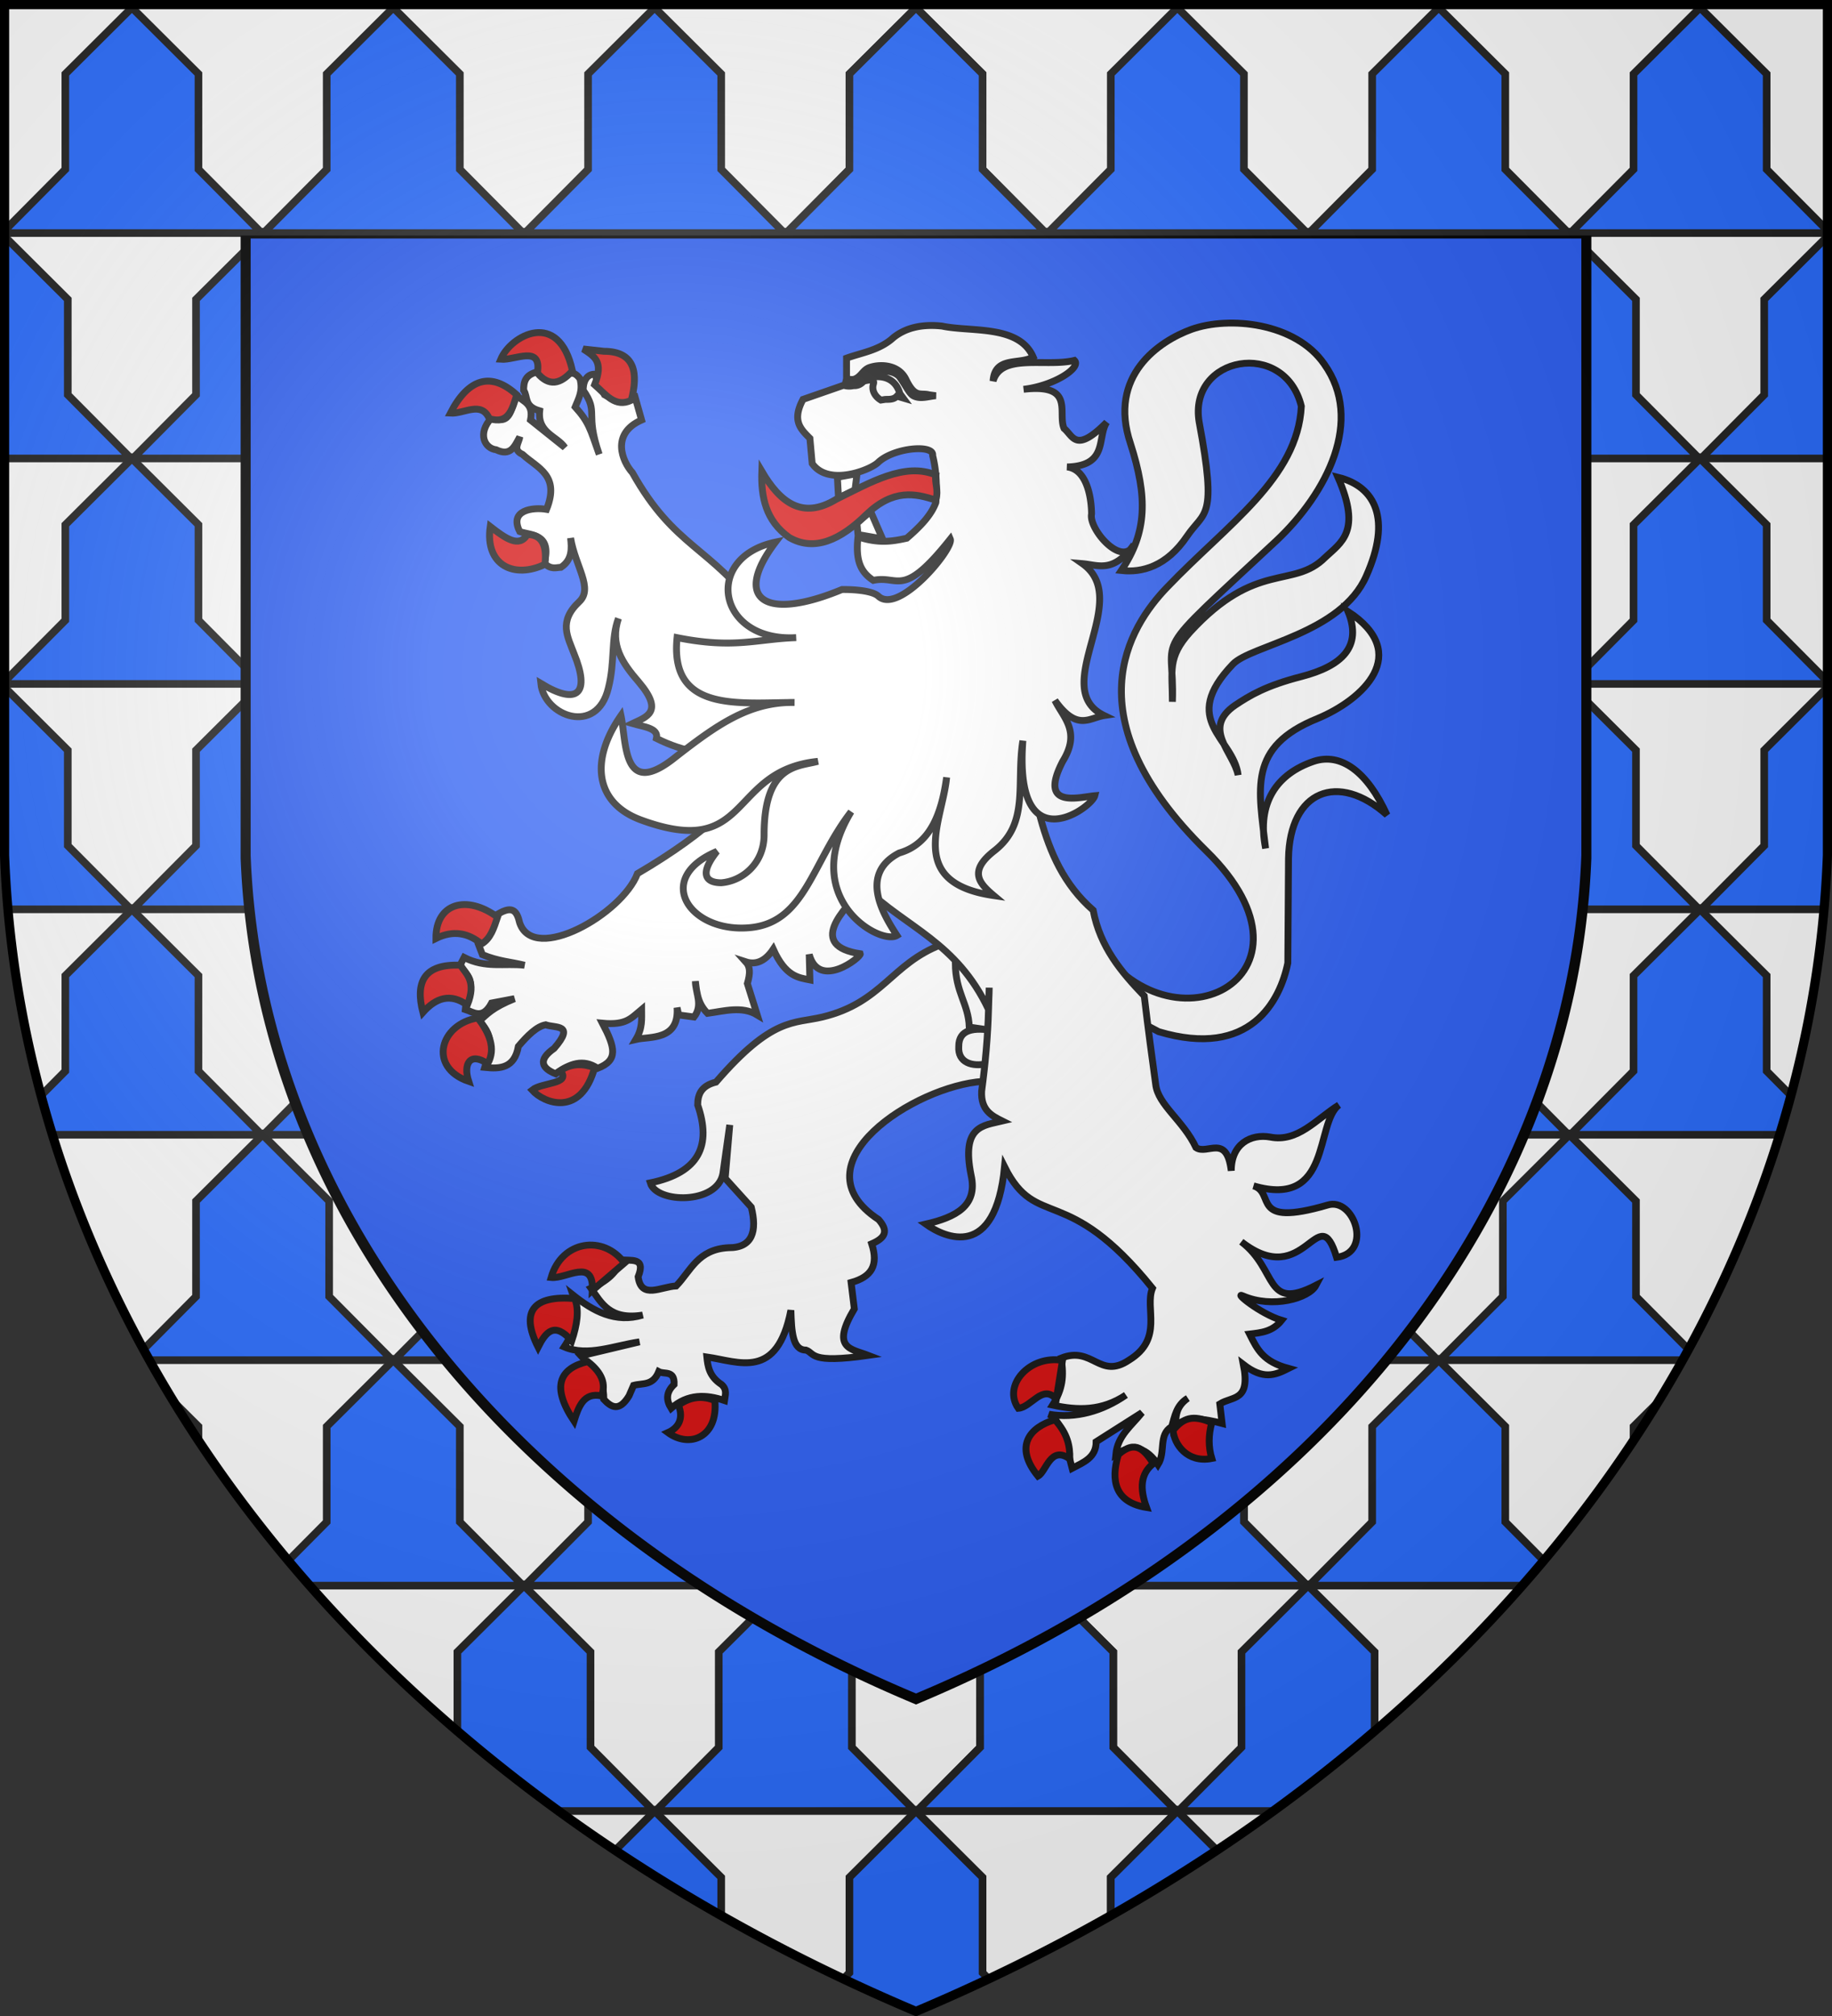
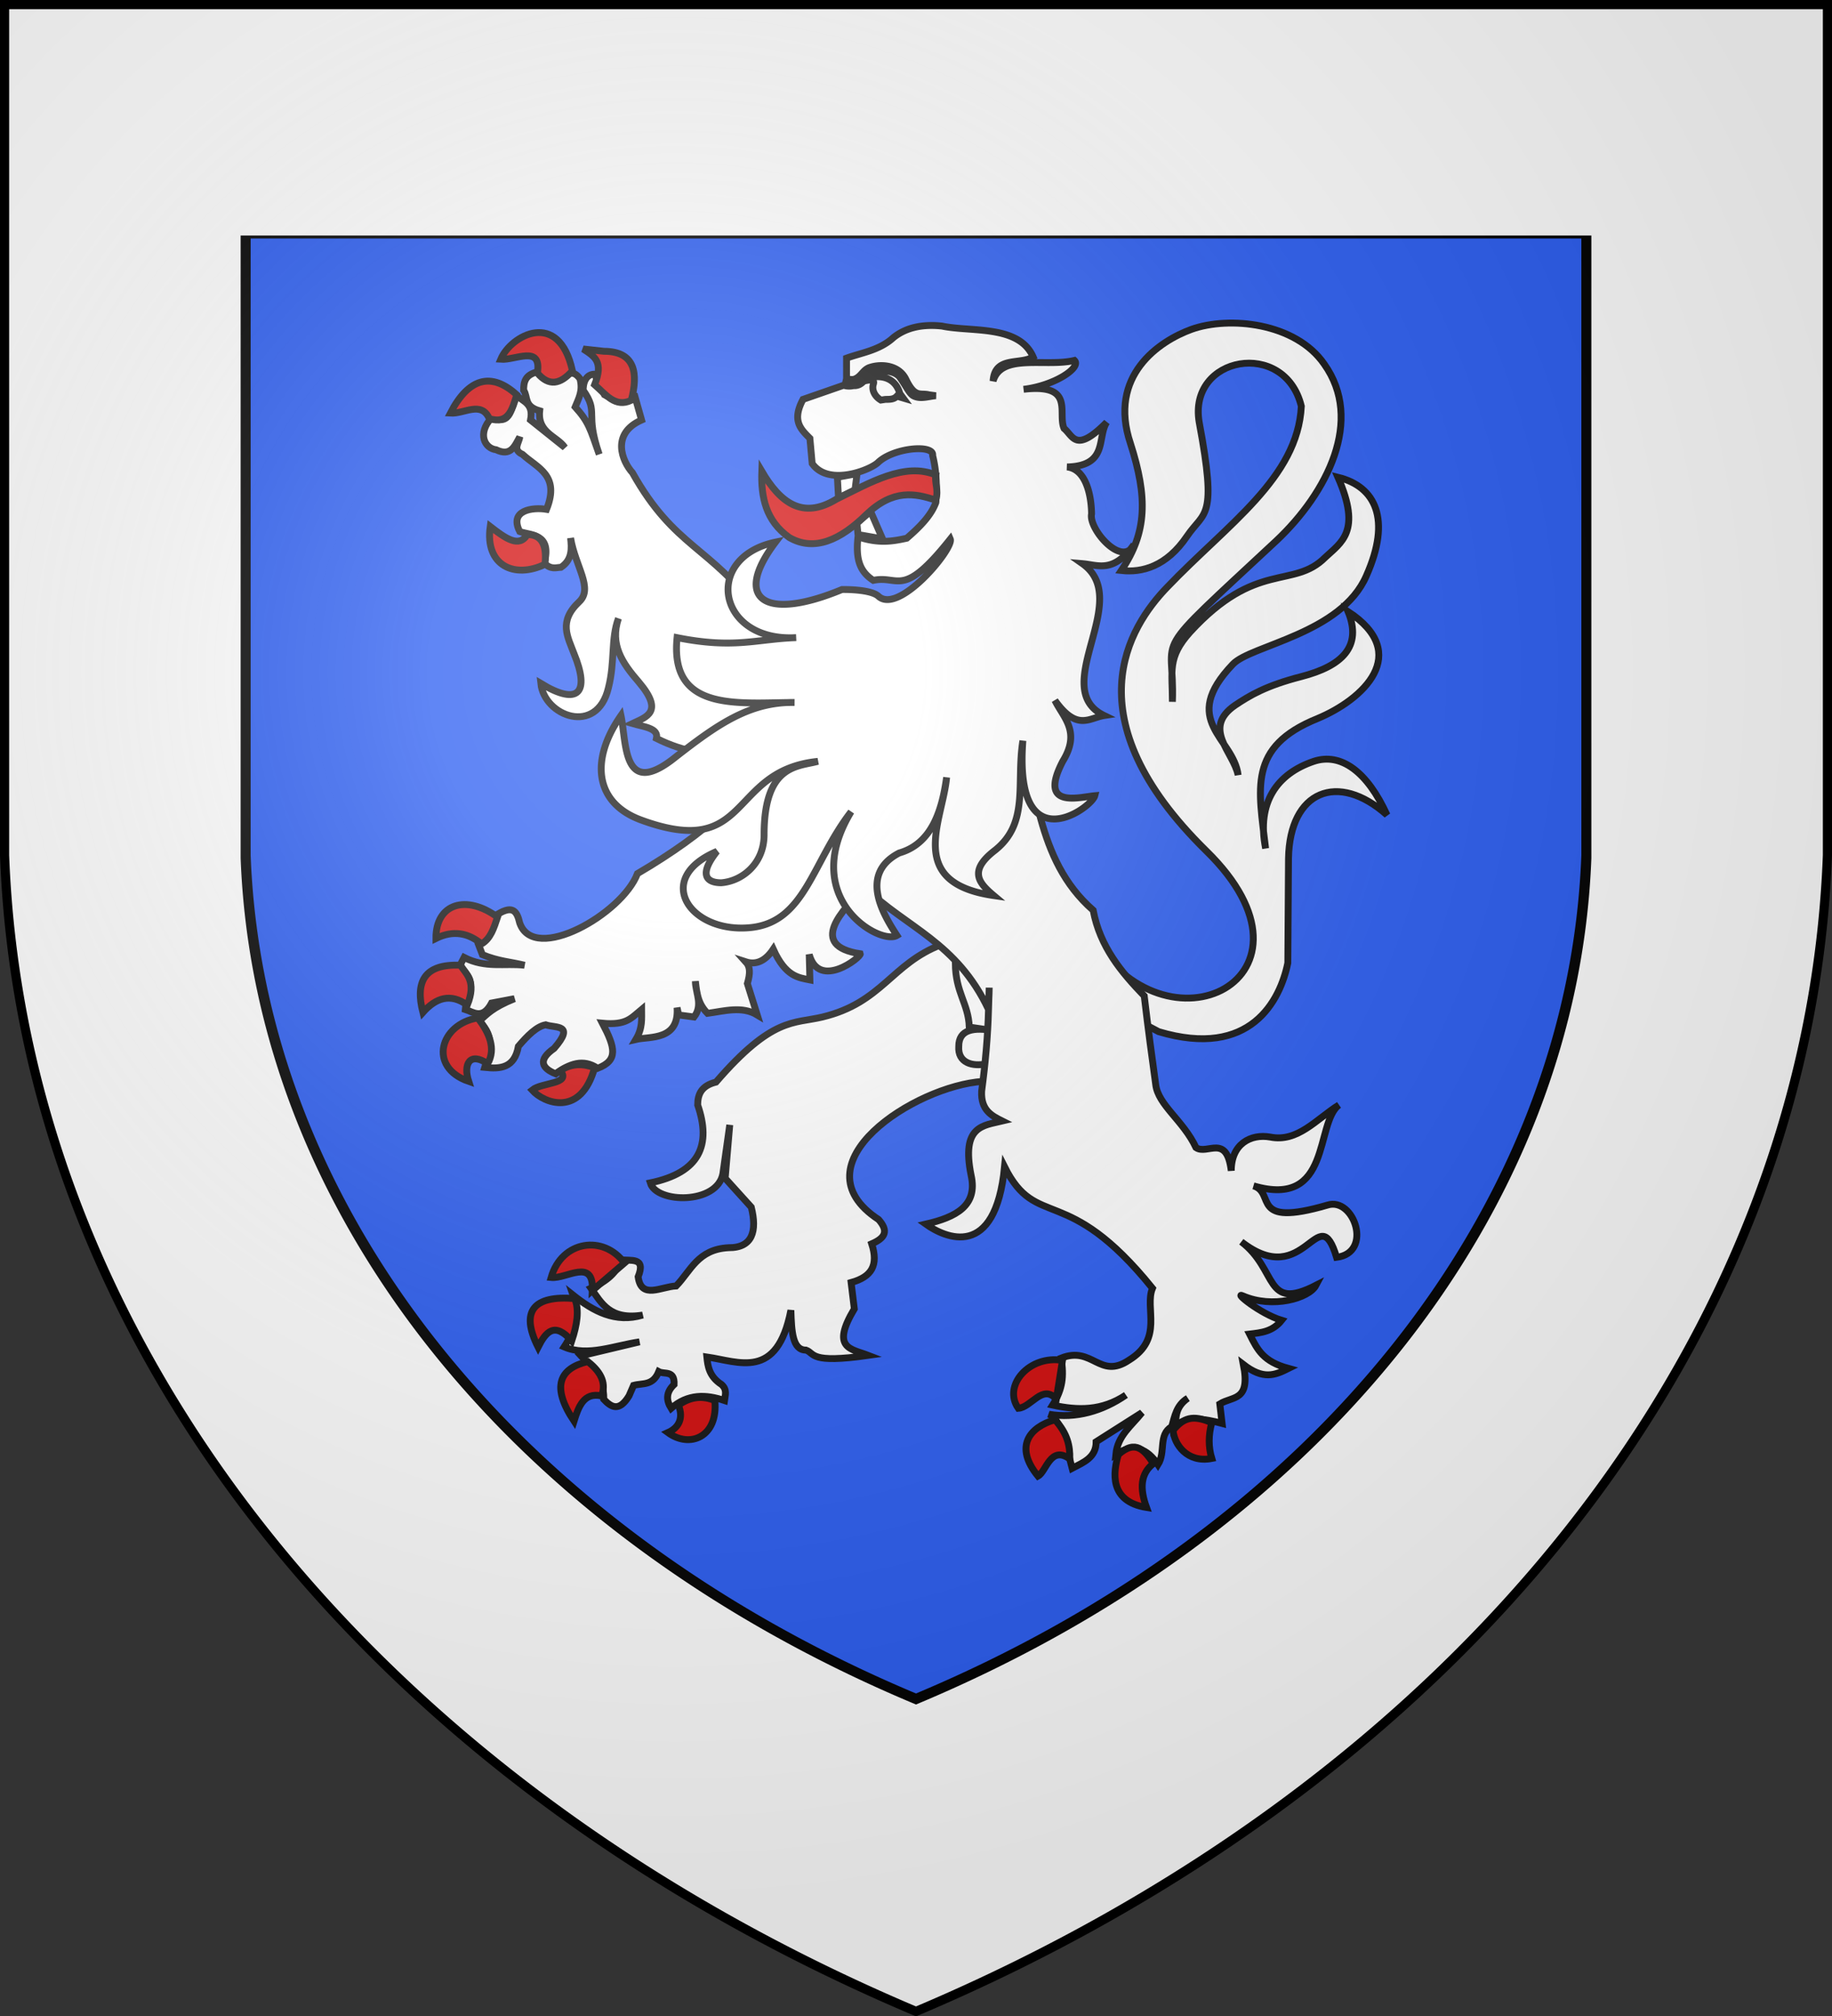
<svg xmlns="http://www.w3.org/2000/svg" xmlns:xlink="http://www.w3.org/1999/xlink" width="600" height="660" fill="#fff">
  <rect width="100%" height="100%" fill="#333333" stroke="none" />
  <radialGradient id="h" cx="221" cy="226" r="300" gradientTransform="translate(-77 -85)scale(1.35)" gradientUnits="userSpaceOnUse">
    <stop offset="0" stop-color="#fff" stop-opacity=".3" />
    <stop offset=".2" stop-color="#fff" stop-opacity=".25" />
    <stop offset=".6" stop-color="#666" stop-opacity=".13" />
    <stop offset="1" stop-opacity=".13" />
  </radialGradient>
  <clipPath id="b">
    <path id="a" d="M1.5 1.5h597V280A570 445 0 0 1 300 658.5 570 445 0 0 1 1.5 280Z" />
  </clipPath>
  <use xlink:href="#a" />
  <g clip-path="url(#b)">
    <g id="g">
      <g id="f">
        <g id="e">
          <g id="d">
-             <path id="c" fill="#2b6dff" stroke="#222" stroke-width="2.5" d="M278.2 55.4V24.2L300 2.5l21.8 21.7v31.25l20.7 20.85h-85l20.7-20.85Z" />
            <use xlink:href="#c" x="-85.6" />
            <use xlink:href="#c" x="-171.2" />
          </g>
          <use xlink:href="#d" x="-256.8" />
        </g>
        <use xlink:href="#e" x="-600" transform="scale(-1 1)" />
      </g>
      <use xlink:href="#f" x="42.8" y="73.8" />
      <use xlink:href="#f" y="147.6" />
      <use xlink:href="#f" x="42.8" y="221.4" />
      <use xlink:href="#f" y="295.2" />
    </g>
    <use xlink:href="#g" x="42.8" y="369" />
  </g>
  <use xlink:href="#a" fill="#000" transform="matrix(.741 0 0 .732 77.7 76)" />
  <use xlink:href="#a" fill="#2b5df2" transform="matrix(.73 0 0 .725 81 77)" />
  <g stroke-width="3">
    <g stroke="#111">
      <path stroke-width="2.25" d="M356.975 305.5c24.525 42.75 80.55 14.475 38.025-27-44.25-43.5-25.275-73.275-12.75-86.25 19.725-20.625 42.75-35.7 43.95-59.25-5.4-22.2-37.2-16.5-33.45 5.25 6 32.025 1.725 28.875-3.975 37.275-6.75 9.975-14.775 12-21.525 11.25 8.475-12.525 8.625-24 3-41.55-7.5-22.275 9.45-33.6 20.025-37.425 12.225-4.35 33.975-2.25 43.425 11.4 13.05 18.3 1.05 42.075-15.675 57.825-42.9 39.975-33.15 29.1-34.05 52.725 0-10.05-1.725-14.475 5.775-22.8C411.5 183.25 423.5 193 434 182.5c5.25-4.95 12-8.475 4.2-26.25 12.3 3 17.55 13.725 9.3 32.25-8.25 19.05-37.875 22.725-43.725 28.95-17.775 18.6.225 24 1.725 36.3-1.5-7.5-12-15.3-.975-22.875 4.725-3.15 9.975-6.375 21.675-9.375 13.275-3.45 20.025-9.75 15.3-21.3 21 13.8 4.95 28.8-9.975 35.025-23.025 9.3-19.275 23.025-17.025 42.525-3-15 3.75-24.45 15.75-28.5 9-3 17.625 3.525 24 17.55-15.975-14.25-31.875-8.025-32.25 14.25l-.225 34.2c-2.475 12.225-12.15 31.5-42.3 22.5l-33.975-18zm-48.675 3.75c-16.425 6.3-19.35 18.975-38.925 23.7-9.375 2.25-16.35-.15-34.875 21.3-4.8 1.2-6 3.975-6 7.5 4.5 13.05.75 22.125-15.525 25.5 2.025 6.75 21.9 7.125 23.775-3 .225-1.5 2.25-15.975 2.25-15.975l-1.5 17.475 8.55 9.45c1.95 7.8.45 13.35-7.425 13.275C228.5 409 226.25 416.05 221.45 421c-4.95.225-11.475 4.5-12.45-3 2.7-6.75-2.625-5.025-5.775-5.625-.975 4.125-4.5 7.125-9.675 9.375 3.45 4.875 6.225 10.5 16.95 8.775-9 2.7-16.2-1.275-22.8-6.525 2.25 6.375.3 12-2.925 16.95 7.725 3.3 16.35-.45 24.675-1.65l-19.2 4.575c3.3 3.675 7.5 5.925 7.5 14.25 2.475 2.625 5.025 4.125 8.25-1.125l1.5-3.45c3-.825 6.3.225 8.25-4.5 1.8.975 5.25-.6 5.025 4.2-2.775 2.625-2.55 5.25-.975 7.8 5.475-4.8 11.475-4.575 17.475-2.55.225-1.725.975-3.525-.975-5.25-4.05-2.625-4.5-6-4.8-9 10.5 1.5 23.025 7.725 27.525-15.3.225 7.05.525 13.05 4.95 13.05 3 1.05.975 4.5 20.4 1.725C278.75 441.55 272 441.55 279.8 428.5l-1.05-8.625c6.75-1.875 9-5.625 6.75-12.675 4.5-1.95 5.55-4.2 2.25-7.95-27.75-18.225 12-43.8 34.2-45.225L338 343.75l-10.2-35.475zm4.575 6c.075 9.9 4.275 13.125 4.575 21l8.175 1.2c-6.75-1.2-11.625-.45-11.625 5.1-.375 5.4 4.5 6.75 9.15 5.7 5.85-21.525-6.6-34.2-10.275-33Z" />
      <path stroke-width="2.25" d="M176 121.75c-4.125.975-4.5 3.45-4.5 6 1.5 2.25 0 5.25 5.25 6.75-.75 7.275 5.7 8.25 8.25 12l-11.25-9c1.05-5.25-2.25-6-4.5-7.95-2.025 3.45-1.5 9.975-8.25 7.2-4.8 5.25-2.25 10.05 1.5 10.5 4.725 2.25 6-1.05 7.725-4.2-.225 1.95-2.475 4.2.9 5.7 4.875 4.5 12.375 6.75 7.875 18-4.5-.75-12.375.225-8.775 7.275 3.525 1.275 10.65.525 8.025 10.35 2.25 2.175 3.75 1.425 5.475 1.35 3.75-2.475 3.525-6.225 3.15-9.6 1.575 9.375 7.5 16.425 2.85 20.85-6.975 6.525-3.75 11.55-1.725 17.025 5.25 12.75 1.5 17.25-10.875 9.75 1.125 10.725 18.375 17.25 22.125 1.5 2.25-8.775.75-16.05 3.3-22.8-2.85 8.55 1.2 14.55 6.675 20.85 8.325 9.825 2.475 11.4-2.1 13.575 3.9 1.125 8.625 1.5 7.875 4.875q6.75 3.375 13.5 4.5l7.5 20.25c-6.75 6.3-15.75 12.75-27.225 19.5-5.025 13.2-33.825 29.625-38.55 16.2-.975-4.2-2.475-6.15-8.25-2.25-.525 2.925.525 5.55-5.25 9.3l1.275 3.3c5.25 2.175 9.3 2.325 13.8 3.45-6.6-.75-12.75 1.05-19.8-2.55l-1.725 3.3c6.975 4.5 2.475 9 2.1 13.725C155 331.3 158 334 161 328.375l7.5-1.425c-7.275 2.925-9 5.1-11.55 7.35 5.55 5.475 3.3 10.2 1.8 15.15 5.025.525 9.75.3 11.025-6.9 3-3.525 6-6.525 8.925-7.05 3.3 1.125 9.75-.3 2.775 7.725-5.475 3.825-3.975 6.525.525 8.325 4.5-3.3 9-5.025 13.725-1.8 6.825-2.625 5.775-6.75 1.575-14.775 7.95.75 9.45-1.725 12.825-4.5 0 3.075.375 6.075-1.875 9.825 4.5-1.05 14.25.45 13.5-10.425l.525 2.4 5.025.675c3.075-3.9.45-7.95.45-11.7.45 3.75.75 7.275 3.975 10.5 5.475-.75 11.325-2.475 16.275.525L244.775 322c.975-3.375.975-5.475-.525-7.125 2.775.9 6 .375 9-4.125 4.05 9 8.25 9.3 12 10.05l-.225-8.325c3.225 11.775 17.1.825 16.725-.225-17.25-2.625-6-14.25 1.5-21.75 13.5 13.2 30 17.775 40.5 39.975-.225 8.775-1.05 17.775-2.25 26.775-.3 6.225 3.3 8.025 6.75 9.75-6.225 1.5-13.5 1.5-10.2 17.775 2.25 9.975-5.025 13.725-14.85 15.975 6.3 4.5 22.8 12 25.8-18.75 10.5 21 20.25 4.8 48.45 39.75-2.7 6.525 3.825 16.5-7.725 23.55-9.6 6.45-11.85-4.8-22.2-.675.975 5.925.525 10.125-2.775 15.375 8.25 1.8 16.125 1.95 24-3.3-7.725 5.325-16.5 7.8-25.2 6.3 4.95 2.775 5.925 11.7 7.575 17.7 3.675-1.95 7.875-3.45 7.875-8.7l15-9.525c-3.375 4.275-7.95 7.5-8.55 13.65 5.925-3.75 10.275-1.875 13.8 3.375 2.625-4.2 0-9.75 4.5-12.45.975-3.3 1.5-7.05 5.25-9.3-4.2 3-3.75 6.225-4.125 9.3 3.375-3.6 9.825-2.55 15.375-1.05l-.75-6.375c4.2-2.625 10.125-.75 7.725-12.9C413.75 451.75 417.5 450.25 422 448c-8.25-2.25-10.125-6-12.75-11.25 3.75-.45 7.5-.75 10.5-4.5-7.275-2.25-15.75-9.375-12.75-8.025 9.75 4.275 21.75.825 24-3.45-17.025 8.7-12.3-5.025-24.45-14.25 21.075 16.425 25.2-14.775 31.2 5.1 12-1.5 5.7-19.875-3-17.1-25.725 7.5-16.8-4.05-24.225-6.3 25.725 7.5 20.1-20.475 27.975-26.475-7.5 4.725-13.5 12.3-22.5 10.5-6.375-1.125-12.75 2.25-12.75 11.025-1.5-12.3-7.875-5.025-11.55-7.575-4.2-8.925-12.45-13.95-13.2-20.7-1.125-8.25-2.475-18-3.75-28.95-7.5-7.8-14.475-16.05-16.725-28.05-19.275-16.875-18-42-25.725-63.3l-84-34.425C232.7 178.75 221 179.5 207.125 154.75c-3.375-3.75-7.125-12.75 3-17.25l-2.25-7.95c-3.375-1.05-6.6 1.65-9.9-.3l-3.225-6.75c-2.25 0-3.75 1.8-3.75 5.25 5.25 7.5.45 7.125 5.25 21-3-8.475-3.375-10.5-7.875-15.525 1.125-2.775 2.625-5.25 1.575-9.225-1.95-2.625-2.925-1.5-4.2-2.025-5.025 5.325-7.275 2.025-9.75-.225Zm147.975 201.6c0 1.875-.225 5.175-.225 7.125z" />
      <path stroke-width="2.25" d="m274.25 156.25 6.442-1.185-.667 5.31-5.4 2.625zm14.79 20.157-3.917-9.003-4.476 3.86L281 175zm16.41-27.282c.6-3.75-12.825-2.625-17.925 2.325-2.775 2.55-16.275 7.8-21.525.3l-.75-8.25c-3-3-6-5.775-2.25-12.75l14.25-4.95v-8.55c4.95-1.8 10.8-2.55 15.375-6.75 3.75-3 8.925-4.5 15.9-3.75 9.45 2.025 25.2-.525 29.85 10.125-4.425 2.625-12.6-.375-13.125 7.875 2.7-9.225 17.25-4.5 26.625-6.75 2.4 2.25-6.375 8.25-16.65 9.45 17.025-1.95 11.025 7.8 13.275 12.825 3 2.475 3.75 8.25 13.95-2.025-3.225 5.025.6 14.25-12.975 14.625 7.8.9 8.025 13.875 8.025 15.375-1.05 4.875 10.05 17.775 13.875 10.05-6.75 9.45-11.625 6.675-16.875 6.225 16.95 11.925-11.475 40.725 7.125 49.725-4.875.75-8.85 5.25-16.125-4.95 2.775 5.7 8.55 10.2 2.55 19.95-8.175 15.75 5.4 11.7 10.5 11.25-1.05 4.125-26.55 22.2-23.55-18-2.25 14.025 2.25 27-9.3 36-8.7 6.75-4.95 10.725-.225 14.7-29.1-4.2-16.725-24.45-15.45-38.7-1.575 11.25-5.025 21.75-15.525 24.75-13.5 6.975-4.875 20.625-.75 27-5.475 3.3-32.25-12-15-40.5-12.75 16.5-15 35.775-32.475 37.875-20.025 2.325-32.775-15.9-11.475-24.9-5.925 7.5-3.6 10.275 1.425 10.275 6.825-.525 14.025-6.225 14.025-15.75 0-23.25 11.25-22.2 17.625-24-29.625 3-21.6 32.625-58.125 19.125-15-5.625-16.5-19.65-6.375-34.125 1.875 8.775.375 27.75 18 13.5 13.5-10.5 24.075-18 38.85-17.775-18.525.075-40.95 3.225-38.475-21.225 18.75 3.75 25.95.45 39 0-25.8 1.5-30.75-26.25-6.75-31.275C239.75 196.3 250.475 203.5 275.75 193c0 0 9.45-.225 12 2.25 6.75 6 24.75-15.75 23.475-18.75-15.75 19.8-16.725 11.7-25.2 13.5-4.65-3-5.775-7.2-5.025-14.25 6.75 2.25 11.25 1.5 15.975.45 4.275-3.675 8.025-7.5 9.525-11.7.375-5.25.225-10.275-1.05-15.375ZM279.8 125.5c5.325-3 12.9-3.75 14.925 3.375l1.05 1.425-2.025-.6c-.975 1.05-2.25 1.05-3.75 1.05l-1.5.225c-2.25-1.35-3-3.525-2.475-5.175.975-2.925-4.65-.3-6.225-.3Zm5.175-5.25c-2.475.75-2.925 3.3-5.475 3.975a7 7 0 0 1-2.25-.225l-.525 2.25s1.275.375 2.775 0c3.225.225 3.975-3 6.3-4.125 2.7-.825 6.45-1.125 8.7 1.125 2.25 3 3.225 5.625 4.725 6.375 2.25 1.125 4.8.15 7.275-.075l-2.25-.3c-2.775-.75-4.5 1.2-7.5-4.95-2.25-4.8-8.025-5.25-11.775-4.05Z" />
      <path fill="#d20909" stroke-width="2.25" d="M194.75 125.95c3-7.575 0-9.225-3.75-11.7l6.75.75c10.5 0 11.25 7.5 9 16.05-5.25 2.475-8.25-1.8-12-5.1ZM164 117.625c4.8.375 13.5-4.875 12 4.5 3.75 4.425 7.5 3.75 11.475-.75-4.425-20.25-20.175-11.625-23.475-3.75Zm-3.75 19.425c-2.625-5.925-8.25-1.5-12.75-1.8 6-11.625 13.5-13.5 21.75-6-1.5 4.8-2.7 9.75-9 7.8Zm18.225 47.7c-9.975 4.8-19.725.45-17.925-12.375C165.5 176.2 170 179.5 172.7 175c4.05 0 6.6 2.55 5.775 9.75ZM157.7 309.025c-4.2-3.525-9.15-4.65-14.925-1.8-.075-11.475 9.975-14.475 20.175-6.975-1.2 3.525-2.25 7.05-5.25 8.775Zm-19.2 22.425c-2.55-9.975.375-15.975 12.3-15.45 1.95 3 5.325 5.25 2.25 13.05-5.55-4.05-10.35-2.325-14.55 2.4Zm18 1.8c3.75 4.95 6 9.975 3.225 15-5.775-3.975-8.1 0-6.225 5.775-13.5-4.65-9.3-18.825 3-20.775Zm27 17.25c3.975-2.55 7.5-2.25 11.25-.975-4.5 16.275-16.5 11.775-20.475 7.35C177.5 354.25 187.25 355 183.5 350.5Zm21 63c-6.75-9.3-20.475-7.5-24 4.725 5.025.525 14.025-6.6 13.5 4.275zM187.25 439c-5.625-6.45-8.475-3-11.025 2.025-5.925-11.775-1.5-17.025 12-15.9 1.575 3.825.75 8.625-.975 13.875Zm5.25 6.75c-9.375 2.25-12 8.25-4.5 19.5 1.5-4.8 3.225-9.525 9-8.25 1.5-3.75.3-7.5-4.5-11.25ZM222.2 460c1.8 4.5-.075 7.5-3.45 9 7.125 5.25 16.5 1.5 15.375-10.5-3.75-1.5-7.65-1.5-11.925 1.5Zm125.775-14.625-2.025 12.675c-4.5-5.1-8.175 2.7-12.45 3-5.25-7.5 3.75-17.55 14.475-15.675Zm2.4 32.25c.075-4.125-.675-8.25-4.875-12.825-8.25 2.4-13.5 8.7-5.55 18.45 2.775-1.5 4.05-10.2 10.425-5.625Zm15.9-1.425c5.775-5.175 8.7-1.2 11.475 2.925-4.275 3.375-4.5 8.175-2.25 14.4-12.45-2.025-10.875-11.775-9.225-17.325Zm30.6-10.425c-1.125 3.975-1.125 8.025 0 11.7-8.1 1.575-12.375-4.725-12.675-9.225 3.3-3.975 6.3-5.25 12.675-2.475ZM249.5 154.3c-.3 8.4 1.275 16.2 9 21.675 8.25 4.725 16.8.75 25.2-7.5 8.85-8.475 16.05-6.975 22.8-4.725.975-3.75-.45-5.475 0-8.25-10.2-4.275-21.45 2.475-32.625 7.95-11.1 6.75-18.375 1.05-24.375-9.15Z" />
    </g>
    <use xlink:href="#a" fill="url(#h)" stroke="#000" />
  </g>
</svg>